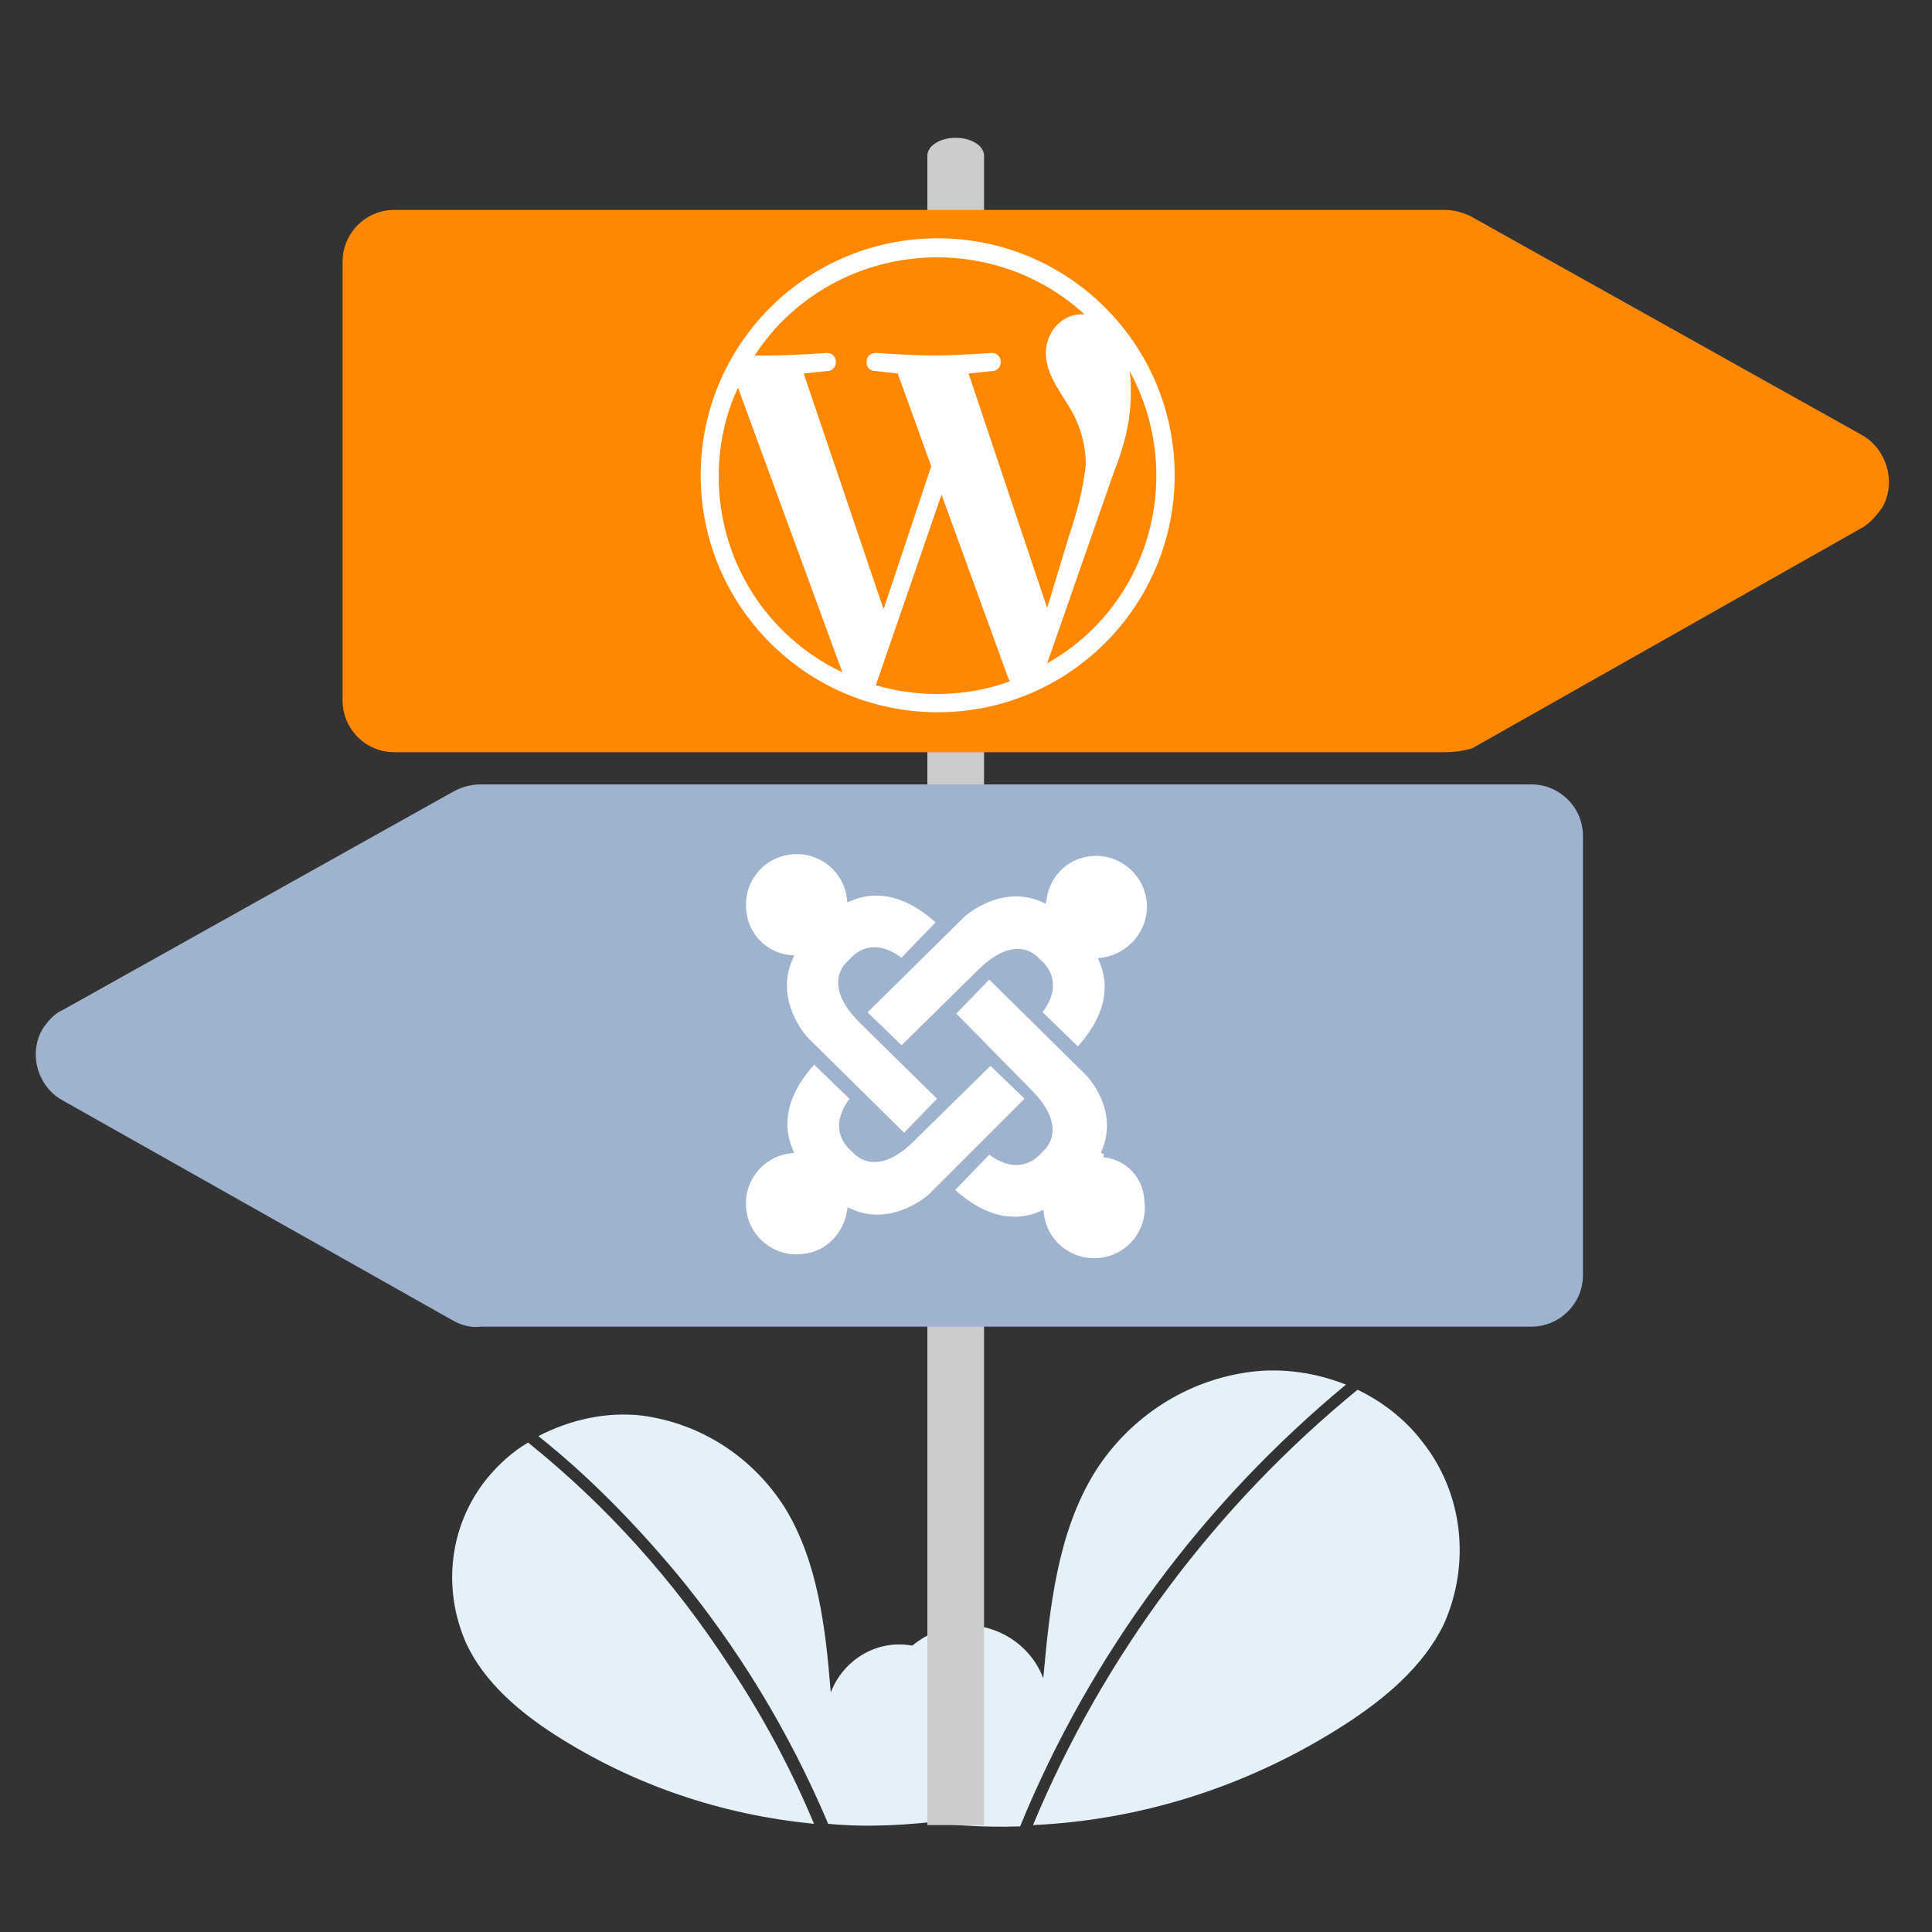
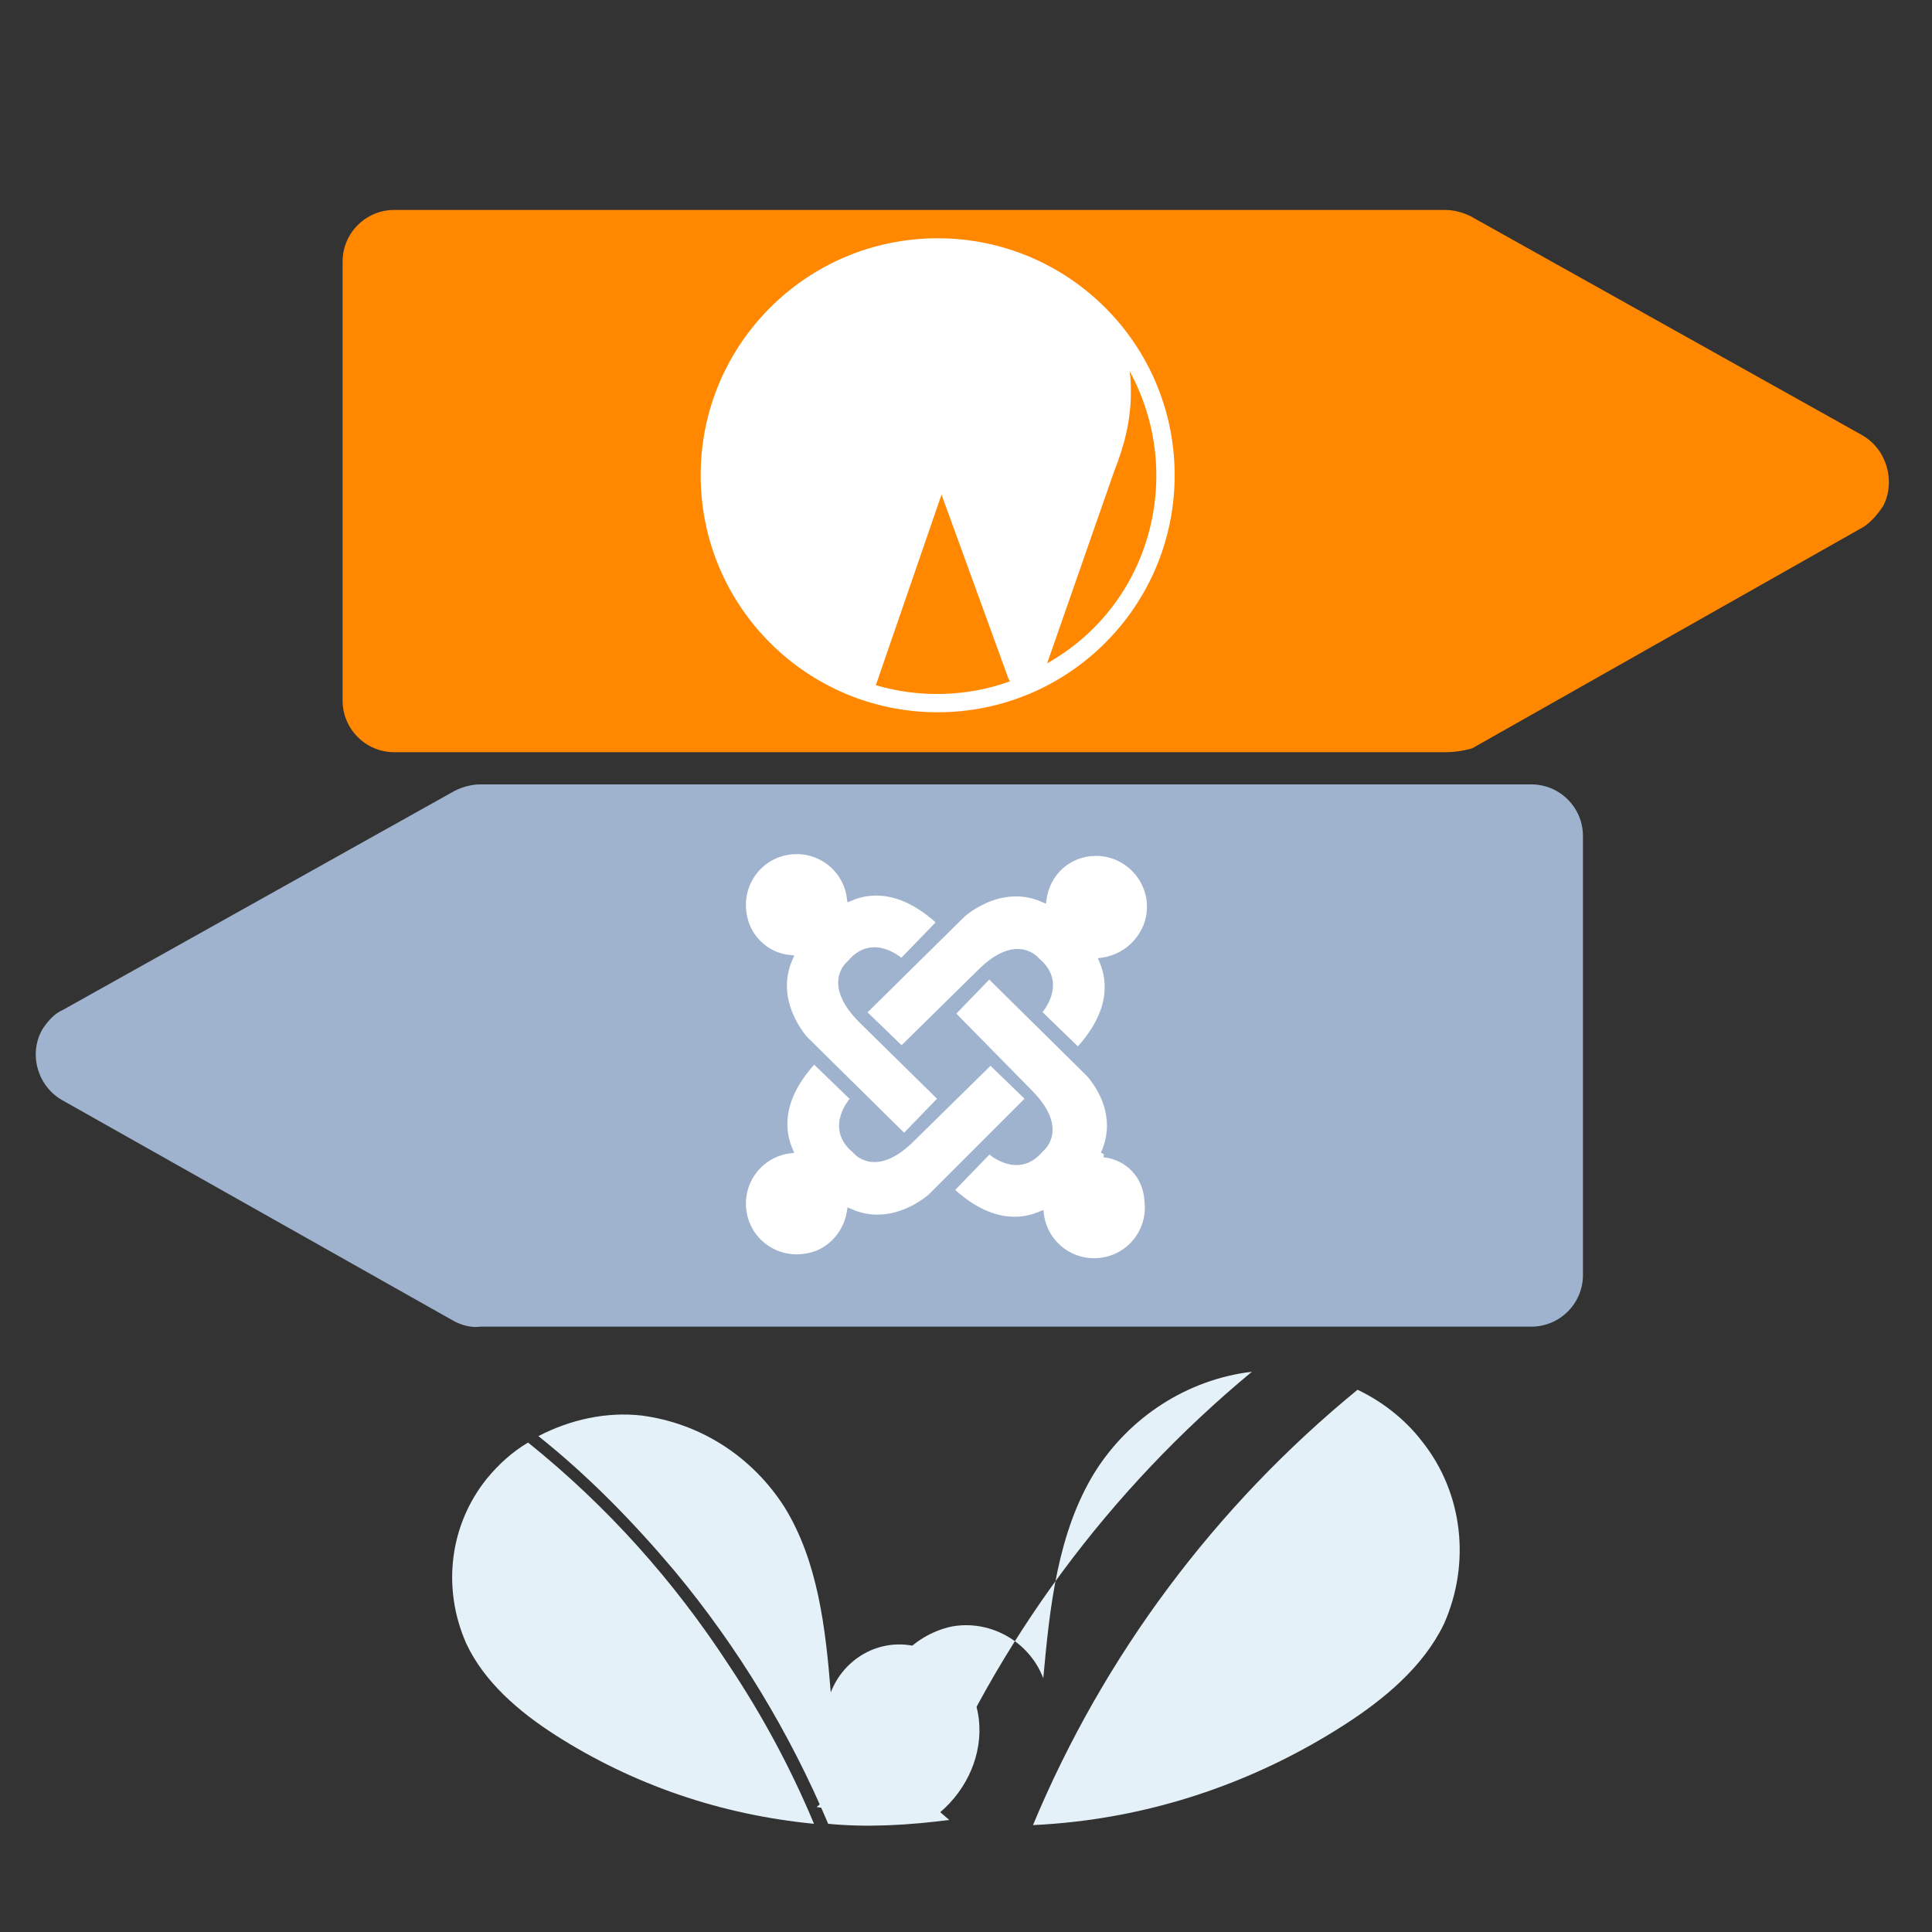
<svg xmlns="http://www.w3.org/2000/svg" version="1.1" id="bd63c93a-04eb-47d4-85c5-a3cebf7b71df" x="0px" y="0px" viewBox="0 0 150 150" style="enable-background:new 0 0 150 150;" xml:space="preserve">
  <rect x="0" y="0" width="150" height="150" fill="#333333" stroke="none" />
  <style type="text/css">
	.st0{fill:#E5F1F8;}
	.st1{fill:#CCCCCC;}
	.st2{fill:#FF8800;}
	.st3{fill:#9FB3CE;}
	.st4{fill:#FFFFFF;stroke:#FFFFFF;stroke-miterlimit:10;}
	.st5{fill:#FFFFFF;stroke:#9FB3CE;stroke-width:0.5;stroke-miterlimit:10;}
</style>
  <title>strato-Illu-</title>
  <path class="st0" d="M52.4,122c-3.2-3.8-6.7-7.4-10.6-10.5c2.5-1.3,5.3-1.9,8-1.6c4.6,0.6,8.6,3.2,11.1,7.1  c2.6,4.2,3.2,9.4,3.6,14.4c1-2.6,3.7-4.2,6.5-3.6c2.7,0.7,4.7,3,5,5.7c0.3,2.7-0.9,5.4-3,7.2l0.7,0.6c-3.1,0.4-6.3,0.6-9.4,0.3  C61.3,134.5,57.3,127.9,52.4,122z" />
  <path class="st0" d="M37.8,114.8c0.9-1.1,2-2.1,3.2-2.8c0,0,0,0,0,0c6.1,4.9,11.3,10.7,15.6,17.3c2.6,3.9,4.8,8,6.6,12.3  c-7.2-0.7-14-3-20.1-6.9c-2.8-1.8-5.5-4.1-6.9-7.1C34.3,123.3,34.9,118.4,37.8,114.8z" />
-   <path class="st0" d="M68.2,132.6c0.4-3.1,2.6-5.6,5.6-6.3c3-0.6,6.1,1.1,7.2,4c0.5-5.5,1.1-11.3,4-16c2.7-4.3,7.2-7.2,12.2-7.8  c2.5-0.3,5,0.1,7.3,1c-11.1,9.2-19.8,20.9-25.3,34.3c-2.8,0.1-5.7-0.1-8.5-0.5l0.8-0.7C69.1,138.6,67.9,135.6,68.2,132.6z" />
+   <path class="st0" d="M68.2,132.6c0.4-3.1,2.6-5.6,5.6-6.3c3-0.6,6.1,1.1,7.2,4c0.5-5.5,1.1-11.3,4-16c2.7-4.3,7.2-7.2,12.2-7.8  c-11.1,9.2-19.8,20.9-25.3,34.3c-2.8,0.1-5.7-0.1-8.5-0.5l0.8-0.7C69.1,138.6,67.9,135.6,68.2,132.6z" />
  <path class="st0" d="M105.4,107.9c1.9,0.9,3.7,2.3,5,4c3.2,4,3.8,9.5,1.7,14.2c-1.6,3.3-4.6,5.8-7.7,7.8c-7.3,4.7-15.6,7.4-24.2,7.8  C85.7,128.5,94.4,116.9,105.4,107.9z" />
-   <path class="st1" d="M76.4,141.7H72V12.1c0-0.8,1-1.4,2.2-1.4s2.2,0.6,2.2,1.4V141.7z" />
  <path class="st2" d="M112.2,58.4H30.6c-2.2,0-4-1.8-4-4V20.3c0-2.2,1.8-4,4-4h81.6c0.7,0,1.4,0.2,2,0.5l30.4,17  c1.9,1.1,2.6,3.6,1.6,5.5c-0.4,0.6-0.9,1.2-1.5,1.6l-30.4,17.2C113.6,58.3,112.9,58.4,112.2,58.4z" />
  <path class="st3" d="M35.3,102.6L4.8,85.4c-1.9-1.1-2.6-3.6-1.5-5.5c0.4-0.6,0.9-1.2,1.6-1.5l30.4-17c0.6-0.3,1.3-0.5,2-0.5h81.6  c2.2,0,4,1.8,4,4v34.1c0,2.2-1.8,4-4,4H37.3C36.6,103.1,35.9,102.9,35.3,102.6z" />
  <circle class="st4" cx="72.8" cy="36.9" r="17.9" />
-   <path class="st2" d="M55.8,37c0,6.5,3.7,12.4,9.6,15.2l-8.1-22.1C56.3,32.2,55.8,34.6,55.8,37z M84.3,36.1c0-1.7-0.5-3.3-1.4-4.7  c-0.9-1.4-1.7-2.6-1.7-4c0-1.6,1.2-3,2.8-3c0.1,0,0.1,0,0.2,0c-6.9-6.3-17.7-5.8-24,1.1c-0.6,0.7-1.1,1.3-1.6,2.1c0.4,0,0.8,0,1.1,0  c1.8,0,4.5-0.2,4.5-0.2c0.4,0,0.7,0.3,0.7,0.7c0,0.4-0.3,0.7-0.6,0.7c0,0-0.9,0.1-1.9,0.2l6.2,18.3l3.7-11.1L69.7,29  c-0.9-0.1-1.8-0.2-1.8-0.2c-0.4,0-0.7-0.4-0.6-0.8c0-0.4,0.4-0.6,0.7-0.6c0,0,2.8,0.2,4.5,0.2c1.8,0,4.5-0.2,4.5-0.2  c0.4,0,0.7,0.3,0.7,0.7c0,0.4-0.3,0.7-0.6,0.7c0,0-0.9,0.1-1.9,0.2l6.1,18.2l1.7-5.6C83.6,39.8,84.1,38,84.3,36.1L84.3,36.1z" />
  <path class="st2" d="M73.1,38.4L68,53.2c3.4,1,7.1,0.9,10.4-0.3c0-0.1-0.1-0.2-0.1-0.2L73.1,38.4z M87.7,28.8  c0.1,0.6,0.1,1.2,0.1,1.7c0,2.1-0.5,4.1-1.3,6.1l-5.2,14.9C89.3,47,92.1,36.9,87.7,28.8L87.7,28.8z" />
  <path class="st5" d="M89.3,70.4c0-2.3-1.9-4.2-4.2-4.2c-2.1,0-3.8,1.5-4.1,3.6l0,0c-3.4-1.5-6.3,1.2-6.3,1.2L67,78.6l3,2.9l6.1-6  c2.9-2.9,4.4-0.9,4.4-0.9c2.2,1.8,0.1,4,0.1,4l3.1,3c2.5-2.7,2.7-5.1,1.9-7C87.7,74.3,89.3,72.5,89.3,70.4" />
  <path class="st5" d="M85.7,89.6L85.7,89.6c1.6-3.5-1.2-6.3-1.2-6.3l-7.7-7.6l-2.9,3l6,6.1c2.9,2.9,0.9,4.4,0.9,4.4  c-1.8,2.2-4,0.1-4,0.1l-3,3.1c2.7,2.5,5.1,2.7,7,1.9c0.3,2.3,2.4,3.9,4.7,3.6c2.3-0.3,3.9-2.4,3.6-4.7C89,91.3,87.6,89.8,85.7,89.6" />
  <path class="st5" d="M76.9,82.4l-6.1,6c-2.9,2.9-4.4,0.9-4.4,0.9c-2.2-1.8-0.1-4-0.1-4l-3.1-3c-2.5,2.7-2.7,5.1-1.9,7  c-2.3,0.3-3.9,2.4-3.6,4.7c0.3,2.3,2.4,3.9,4.7,3.6c1.9-0.2,3.3-1.7,3.6-3.5l0,0c3.4,1.5,6.3-1.2,6.3-1.2l7.6-7.6L76.9,82.4" />
  <path class="st5" d="M66.9,79.2c-2.9-2.9-0.9-4.4-0.9-4.4c1.8-2.2,4-0.1,4-0.1l3-3.1c-2.7-2.5-5.1-2.7-7-1.9  c-0.3-2.3-2.4-3.9-4.7-3.6s-3.9,2.4-3.6,4.7c0.2,1.9,1.7,3.4,3.6,3.6l0,0c-1.5,3.4,1.2,6.3,1.2,6.3l7.7,7.6l2.9-3L66.9,79.2" />
</svg>